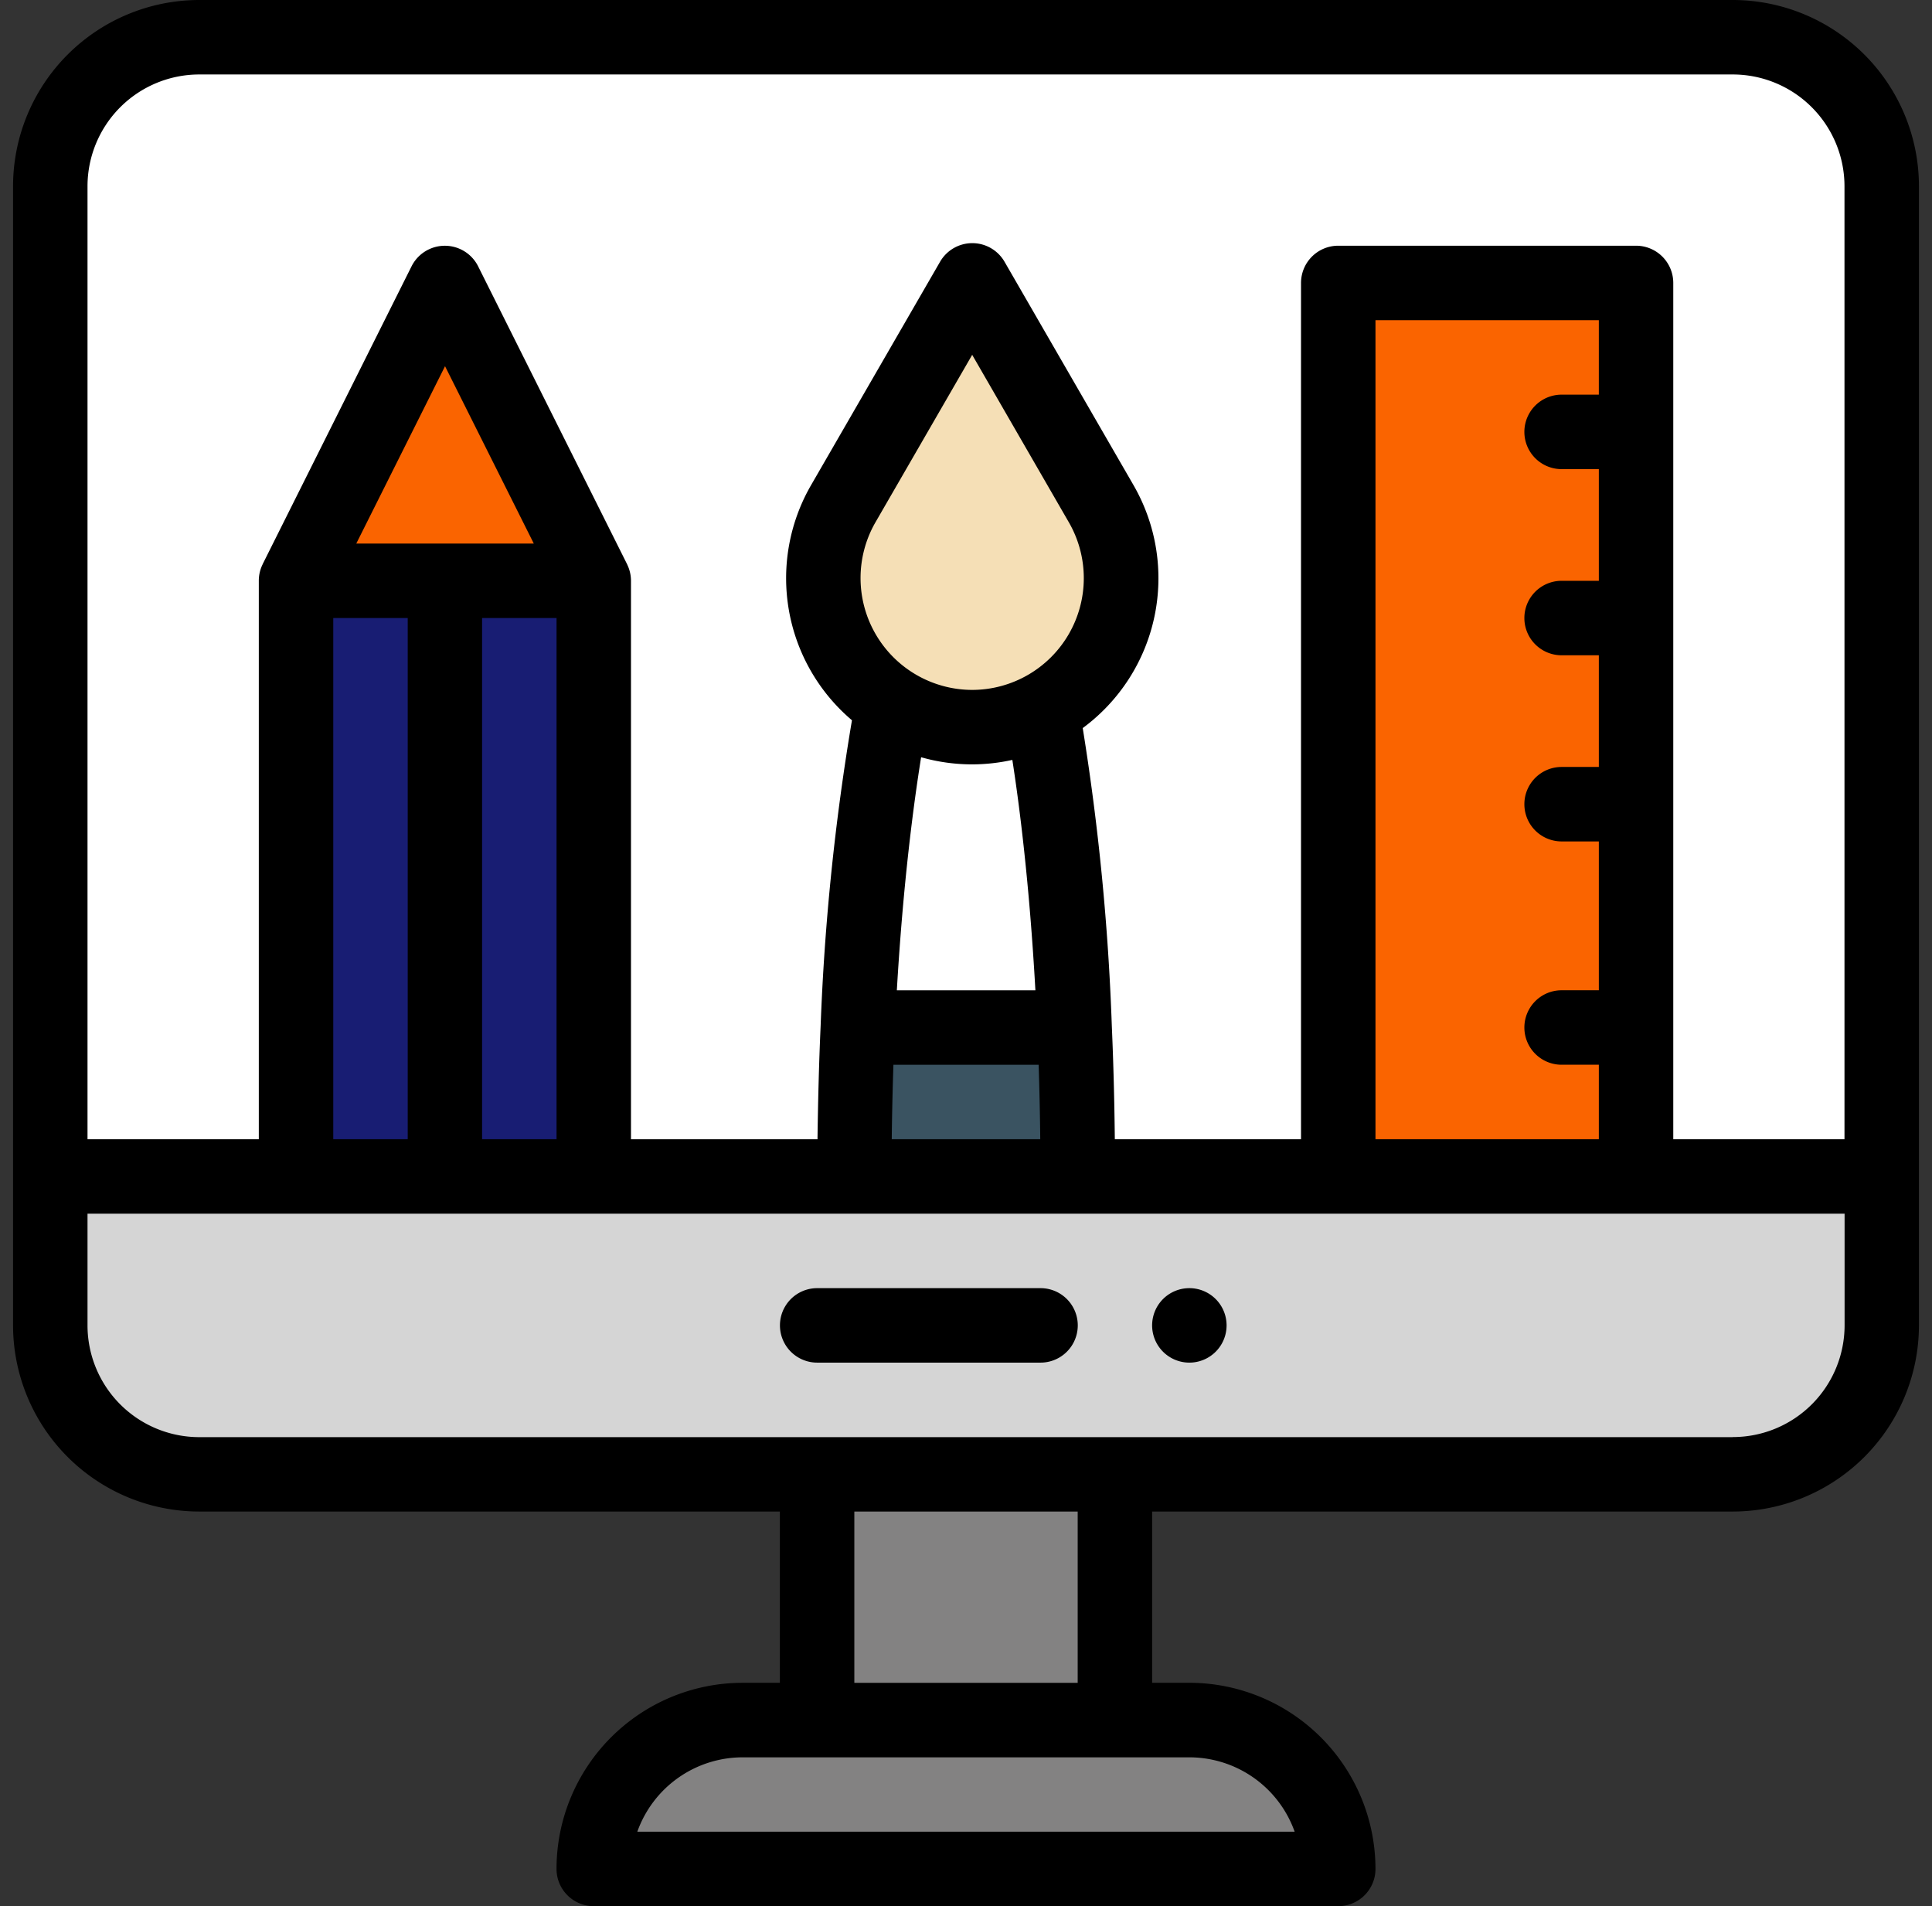
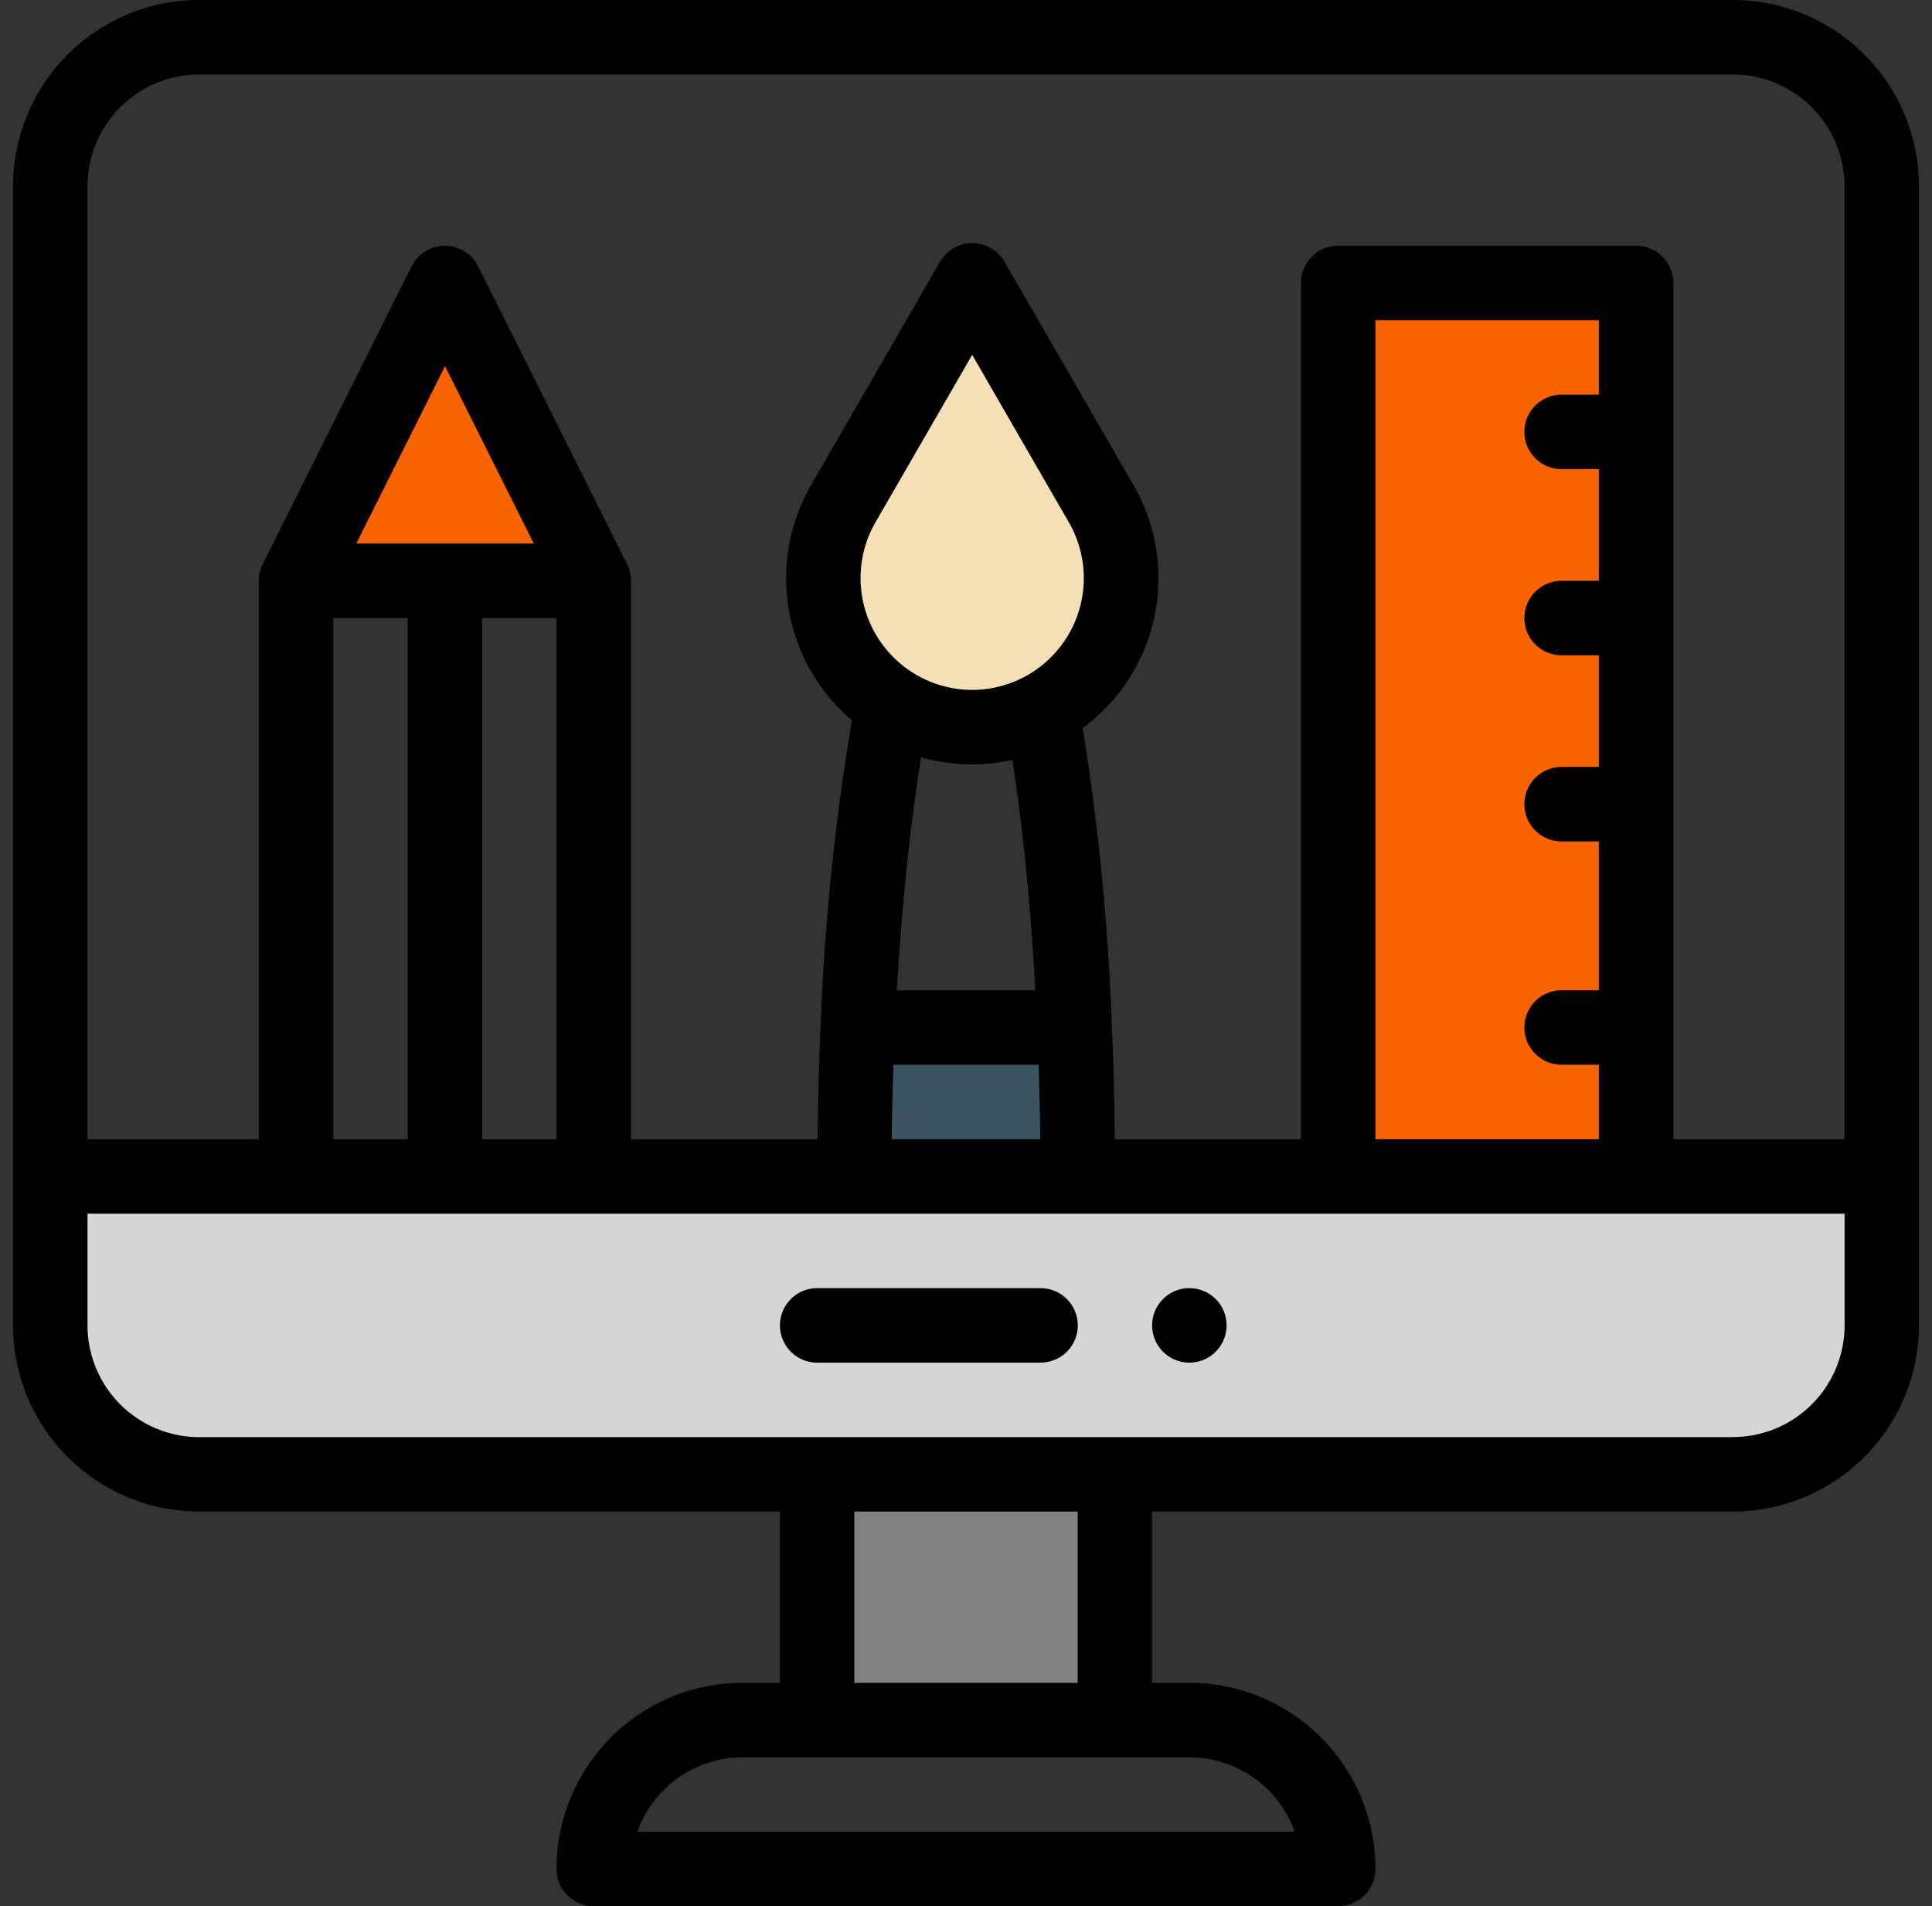
<svg xmlns="http://www.w3.org/2000/svg" width="74" height="73" viewBox="0 0 74 73">
  <rect x="0" y="0" width="74" height="73" fill="#333333" stroke="none" />
  <defs>
    <clipPath id="clip-path">
      <rect id="Rectangle_27" data-name="Rectangle 27" width="74" height="73" transform="translate(742 1232)" fill="#fff" stroke="#707070" stroke-width="1" />
    </clipPath>
  </defs>
  <g id="Mask_Group_47" data-name="Mask Group 47" transform="translate(-742 -1232)" clip-path="url(#clip-path)">
    <g id="computer" transform="translate(742.5 1232)">
-       <path id="Path_1471" data-name="Path 1471" d="M65.907,1.426H7.165a5.7,5.7,0,0,0-5.7,5.7V45.055H71.61V7.129a5.7,5.7,0,0,0-5.7-5.7Zm0,0" fill="#fff" />
      <path id="Path_1472" data-name="Path 1472" d="M71.61,45.055v5.7a5.7,5.7,0,0,1-5.7,5.7H7.165a5.7,5.7,0,0,1-5.7-5.7v-5.7Zm0,0" fill="#d5d5d5" />
      <path id="Path_1473" data-name="Path 1473" d="M62.2,45.055H50.793V10.836H62.2Zm0,0" fill="#fa6400" />
-       <path id="Path_1474" data-name="Path 1474" d="M50.793,71.574H22.278a5.7,5.7,0,0,1,5.7-5.7H45.09A5.7,5.7,0,0,1,50.793,71.574Zm0,0" fill="#838282" />
      <path id="Path_1475" data-name="Path 1475" d="M41.714,19.3a5.7,5.7,0,1,1-9.885,0l4.943-8.559Zm0,0" fill="#f5dfb6" />
      <path id="Path_1476" data-name="Path 1476" d="M30.833,56.461H42.239v9.41H30.833Zm0,0" fill="#838282" />
      <path id="Path_1477" data-name="Path 1477" d="M40.813,45.055H32.258c0-2.059.048-3.964.127-5.7h8.306C40.767,41.084,40.813,42.987,40.813,45.055Zm0,0" fill="#3a5361" />
      <path id="Path_1478" data-name="Path 1478" d="M16.575,10.836l5.7,11.406h-11.4Zm0,0" fill="#fa6400" />
-       <path id="Path_1479" data-name="Path 1479" d="M10.872,22.242V45.055H22.278V22.242Zm0,0" fill="#181d73" />
      <path id="Path_1480" data-name="Path 1480" d="M45.055,49.332a1.426,1.426,0,1,0,1.426,1.426,1.426,1.426,0,0,0-1.426-1.426Zm0,0" />
      <path id="Path_1481" data-name="Path 1481" d="M65.871,0H7.129A7.137,7.137,0,0,0,0,7.129V50.758a7.137,7.137,0,0,0,7.129,7.129H29.371v6.559H27.945a7.131,7.131,0,0,0-7.129,7.129A1.426,1.426,0,0,0,22.242,73H50.758a1.426,1.426,0,0,0,1.426-1.426,7.137,7.137,0,0,0-7.129-7.129H43.629V57.887H65.871A7.137,7.137,0,0,0,73,50.758V7.129A7.137,7.137,0,0,0,65.871,0ZM7.129,2.852H65.871a4.282,4.282,0,0,1,4.277,4.277v36.5H63.59V10.836A1.426,1.426,0,0,0,62.164,9.41H50.758a1.426,1.426,0,0,0-1.426,1.426V43.629H42.2c-.015-1.475-.053-2.928-.115-4.339a91.708,91.708,0,0,0-1.114-11.407,7.13,7.13,0,0,0,1.947-9.3l-4.942-8.559a1.426,1.426,0,0,0-2.469,0l-4.944,8.56a7.128,7.128,0,0,0,1.569,9,90.506,90.506,0,0,0-1.2,11.706c-.064,1.425-.1,2.88-.12,4.341H23.668V22.242a1.418,1.418,0,0,0-.141-.615.068.068,0,0,0-.009-.022L17.814,10.2a1.426,1.426,0,0,0-2.551,0l-5.7,11.4a.068.068,0,0,1-.009.022,1.417,1.417,0,0,0-.141.615V43.629H2.852V7.129A4.282,4.282,0,0,1,7.129,2.852ZM52.184,43.629V12.262h8.555v2.852H59.313a1.426,1.426,0,0,0,0,2.852h1.426v4.277H59.313a1.426,1.426,0,0,0,0,2.852h1.426v4.277H59.313a1.426,1.426,0,0,0,0,2.852h1.426v5.7H59.313a1.426,1.426,0,0,0,0,2.852h1.426v2.852ZM36.737,29.273a7.139,7.139,0,0,0,1.538-.171c.265,1.7.653,4.7.883,8.824H33.851c.241-4.125.648-7.172.93-8.926a7.138,7.138,0,0,0,1.956.273Zm0-2.852a4.283,4.283,0,0,1-3.709-6.412l3.709-6.42,3.706,6.42a4.28,4.28,0,0,1-3.706,6.412ZM33.72,40.777h5.563c.03.937.051,1.89.061,2.852H33.656C33.667,42.673,33.689,41.72,33.72,40.777ZM17.965,43.629V23.668h2.852V43.629Zm-5.7,0V23.668h2.852V43.629Zm.881-22.812,3.4-6.793,3.4,6.793ZM49.088,70.148H23.911A4.286,4.286,0,0,1,27.945,67.3h17.11a4.284,4.284,0,0,1,4.033,2.848Zm-8.31-5.7H32.223V57.887h8.555Zm25.094-9.41H7.129a4.282,4.282,0,0,1-4.277-4.277V46.48h67.3v4.277a4.282,4.282,0,0,1-4.281,4.278Zm0,0" />
      <path id="Path_1482" data-name="Path 1482" d="M39.352,49.332H30.8a1.426,1.426,0,0,0,0,2.852h8.555a1.426,1.426,0,0,0,0-2.852Zm0,0" />
    </g>
  </g>
</svg>